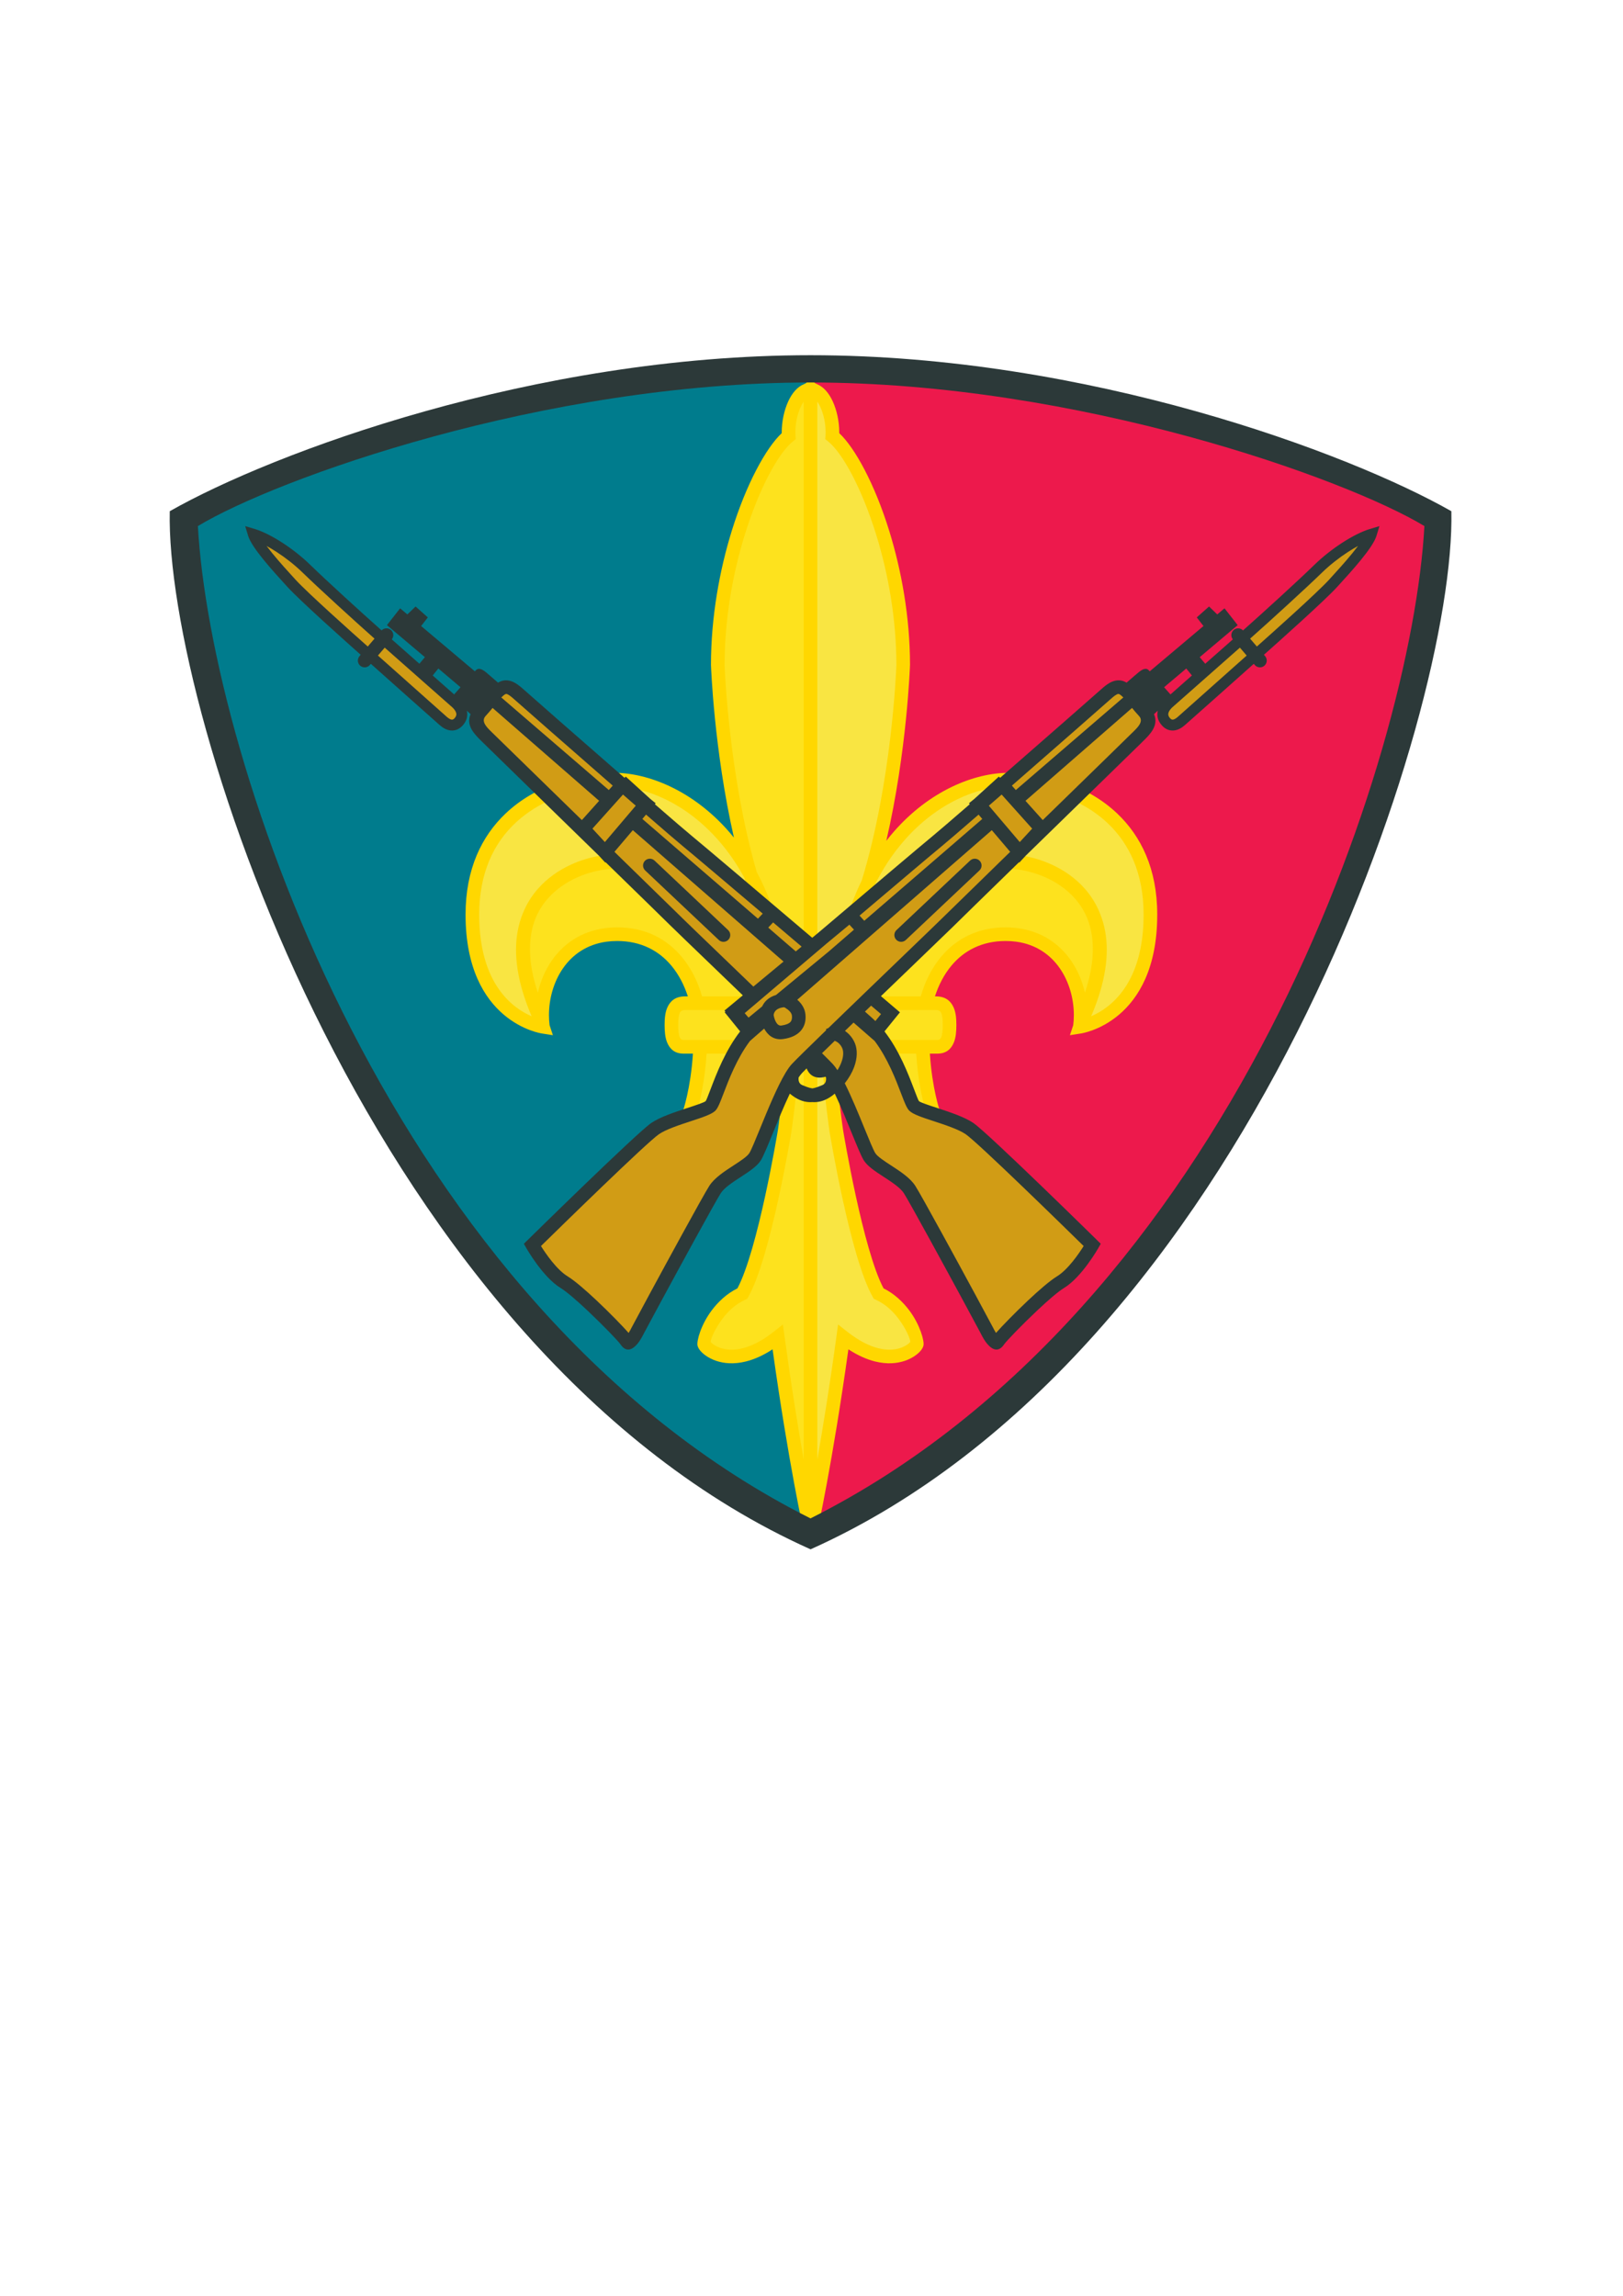
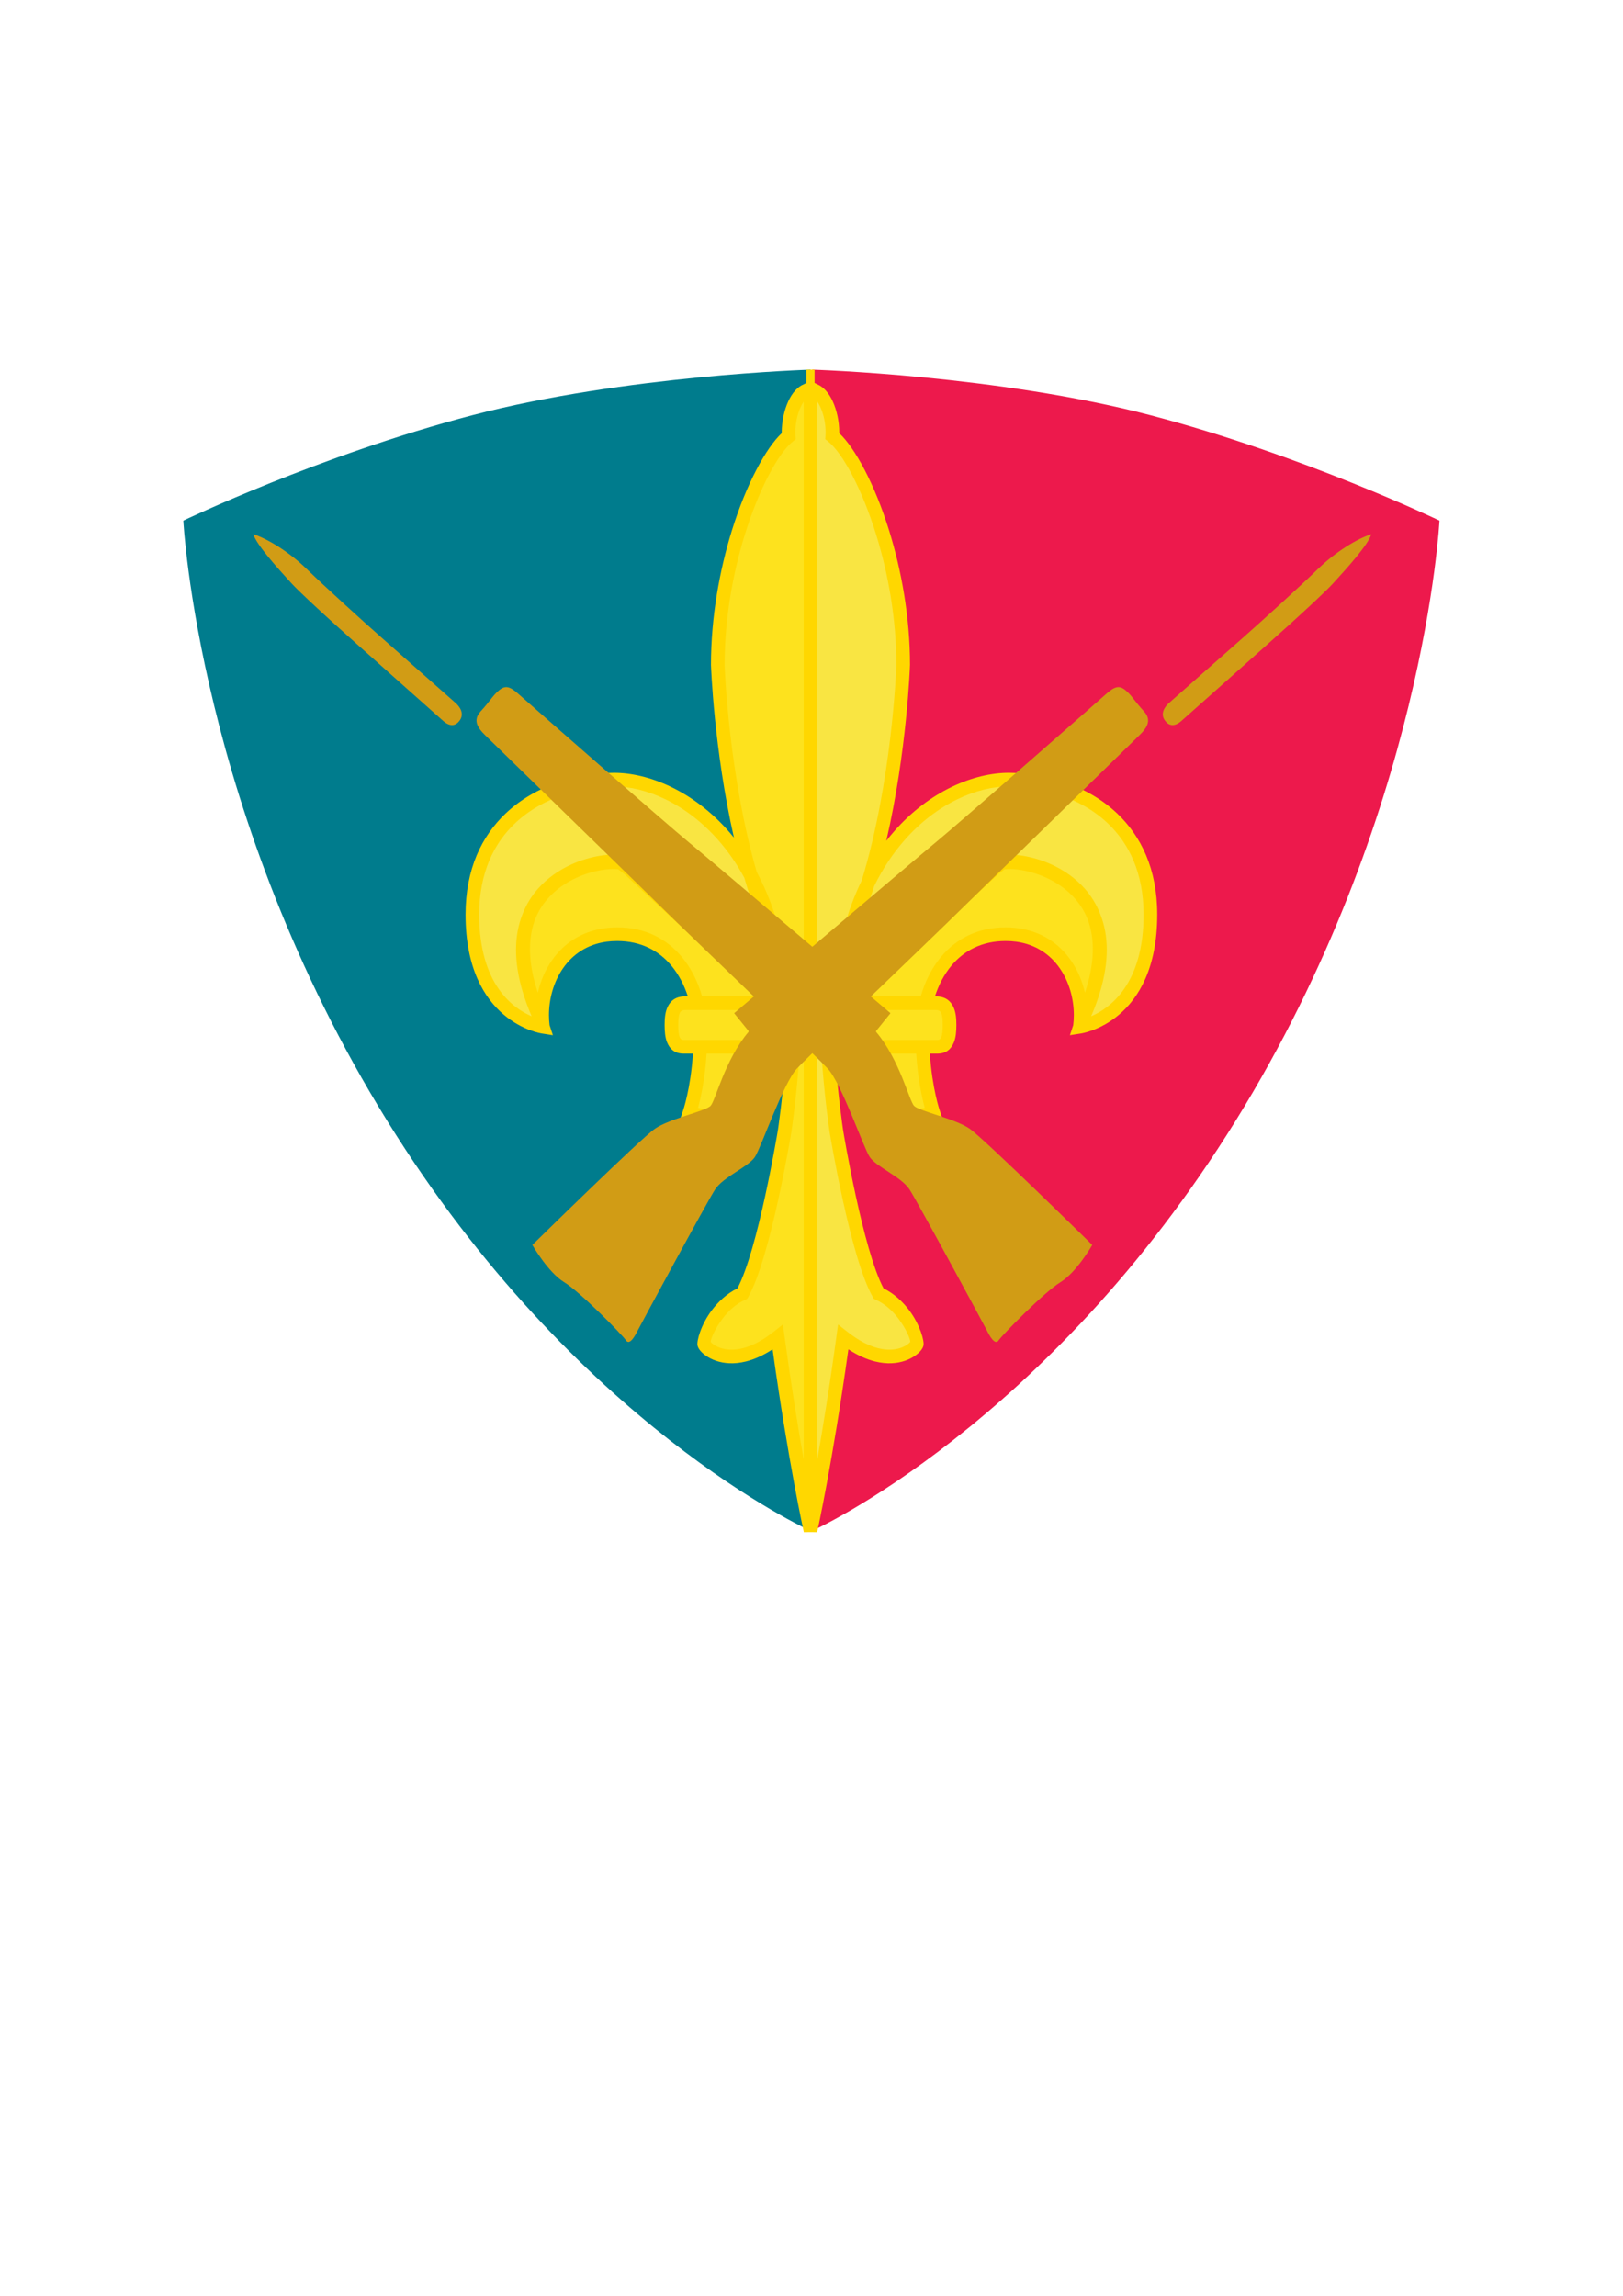
<svg xmlns="http://www.w3.org/2000/svg" version="1.1" width="595.22pt" height="842pt" viewBox="0 0 595.22 842">
  <g enable-background="new">
    <path transform="matrix(1,0,0,-1,297.907,135.575)" d="M 0 0 C 0 0 68 -2.042 124 -16.708 C 180 -31.375 230 -55.375 230 -55.375 C 230 -55.375 224.667 -163.375 155.333 -275.375 C 86 -387.375 0 -425.875 0 -425.875 L 0 0 " fill="#ed194c" />
    <path transform="matrix(1,0,0,-1,297.24,561.45)" d="M 0 0 C 0 0 -86 38.5 -155.333 150.5 C -224.666 262.5 -230 370.5 -230 370.5 C -230 370.5 -180 394.5 -124 409.167 C -68 423.833 0 425.875 0 425.875 L 0 0 " fill="#007c8d" />
    <path transform="matrix(1,0,0,-1,297.907,370.263)" d="M 0 0 C -2.524 8.012 11.314 3.612 11 14.313 C 18 64.813 51 84.313 72 84.313 C 93 84.313 124 72.313 124 34.813 C 124 -2.687 98.125 -6.333 98.125 -6.333 L 99 -3.687 C 121 44.313 81 55.813 69.5 53.813 L 0 0 Z M -.667 -191.187 C -.667 -191.187 5.333 -164.187 11.333 -120.187 C 27.833 -133.187 37.833 -124.687 38.333 -122.687 C 38.833 -120.687 34.333 -108.687 24.333 -104.187 C 16.333 -90.187 8.833 -44.687 8.833 -44.687 C 8.833 -44.687 2.333 -1.687 7.333 15.813 C 30.833 54.313 33.333 126.313 33.333 126.313 C 33.333 165.813 17.333 202.313 7.333 210.313 C 7.833 217.813 4.333 227.313 -.667 227.313 L -.667 -191.187 Z M -.667 0 C 1.856 8.012 -11.981 3.612 -11.667 14.313 C -18.667 64.813 -51.667 84.313 -72.667 84.313 C -93.667 84.313 -124.667 72.313 -124.667 34.813 C -124.667 -2.687 -98.792 -6.333 -98.792 -6.333 L -99.667 -3.687 C -121.667 44.313 -81.667 55.813 -70.167 53.813 L -.667 0 " fill="#f9e542" />
    <path transform="matrix(1,0,0,-1,282.74,366.95)" d="M 0 0 L -.316 -1 L 8.284 -1 C 8.074 4.185 7.533 8.887 6.5 12.5 C -17 51 -19.5 123 -19.5 123 C -19.5 162.5 -3.5 199 6.5 207 C 6 214.5 9.5 224 14.5 224 L 14.5 -1 L 29.983 -1 L 29.667 0 L 84.542 50.812 C 96.042 52.812 136.042 41.312 114.042 -6.688 L 113.292 -9.646 C 115.292 4.854 107.042 24.312 86.042 24.312 C 69.515 24.312 60.113 12.543 56.856 -1 L 60.5 -1 C 65 -1 65.5 -5 65.5 -9 C 65.5 -13 65 -17 61 -17 L 55.643 -17 C 56.265 -31.766 59.542 -41.188 59.542 -41.188 L 44.542 -44.688 C 44.542 -44.688 39.869 -31.118 35.188 -17 L 14.5 -17 L 14.5 -194.5 C 14.5 -194.5 8.5 -167.5 2.5 -123.5 C -14 -136.5 -24 -128 -24.5 -126 C -25 -124 -20.5 -112 -10.5 -107.5 C -2.5 -93.5 5 -48 5 -48 C 5 -48 7.279 -32.928 8.099 -17 L -5.522 -17 C -10.203 -31.118 -14.875 -44.688 -14.875 -44.688 L -29.875 -41.188 C -29.875 -41.188 -26.597 -31.766 -25.976 -17 L -32 -17 C -36 -17 -36.5 -13 -36.5 -9 C -36.5 -5 -36 -1 -31.5 -1 L -27.189 -1 C -30.446 12.543 -39.848 24.312 -56.375 24.312 C -77.375 24.312 -85.625 4.854 -83.625 -9.646 L -84.375 -6.688 C -106.375 41.312 -66.375 52.812 -54.875 50.812 L 0 0 " fill="#fde21e" />
    <path transform="matrix(1,0,0,-1,343.74,381.45)" d="M 0 0 C .773 0 1.206 .383 1.445 .957 C 1.907 2.065 2 3.764 2 5.5 C 2 7.219 1.911 8.898 1.422 9.965 C 1.137 10.585 .571 11 -.5 11 L -92.5 11 C -93.571 11 -94.137 10.585 -94.422 9.965 C -94.911 8.898 -95 7.219 -95 5.5 C -95 3.764 -94.907 2.065 -94.446 .957 C -94.207 .383 -93.773 0 -93 0 L 0 0 Z M -49.829 19.49 C -49.55 19.38 -49.273 19.27 -49 19.16 L -49 234.159 C -49.385 233.603 -49.752 232.943 -50.093 232.211 C -51.324 229.567 -52.048 226.149 -52.048 222.956 C -52.048 222.477 -52.035 222.044 -52.01 221.666 L -51.923 220.375 L -52.947 219.556 C -58.181 215.369 -65.269 202.535 -70.616 185.262 C -74.911 171.382 -78 154.736 -78 137.5 L -78.007 137.5 C -77.932 135.491 -76.364 96.697 -66.22 61.616 C -62.445 54.597 -59.305 46.451 -57.111 37.088 C -55.635 34.01 -54.059 31.064 -52.371 28.299 L -52.098 27.683 C -51.451 25.421 -50.99 22.759 -50.678 19.832 C -50.393 19.714 -50.109 19.601 -49.829 19.49 Z M -56.788 16 L -70.042 26.262 L -58.959 16 L -56.788 16 Z M -114.749 60.879 L -117.002 62.623 C -120.511 63.041 -126.443 62.211 -132.352 59.503 C -136.123 57.775 -139.839 55.284 -142.837 51.873 C -144.663 49.793 -146.228 47.361 -147.381 44.538 C -148.041 42.86 -148.557 41.046 -148.898 39.088 C -149.92 33.21 -149.381 26.035 -146.487 17.341 C -145.531 21.523 -143.828 25.615 -141.335 29.197 C -137.152 35.207 -130.776 39.782 -122.011 40.994 C -120.504 41.203 -118.958 41.312 -117.375 41.312 C -106.966 41.312 -99.143 36.998 -93.708 30.494 C -90.252 26.358 -87.79 21.339 -86.266 16 L -66.282 16 L -114.749 60.879 Z M -142.188 5.443 L -140.971 1.761 L -145.006 2.393 C -145.086 2.405 -173 6.347 -173 46 C -173 62.844 -166.986 74.825 -158.367 83.03 C -146.958 93.89 -131.014 98 -118.5 98 C -106.017 98 -89.554 91.507 -76.352 76.357 C -75.754 75.671 -75.164 74.967 -74.58 74.245 C -81.914 106.488 -82.985 137.275 -82.991 137.412 L -83 137.5 C -83 155.246 -79.814 172.406 -75.381 186.727 C -70.055 203.936 -62.812 217.185 -57.044 222.58 L -57.048 222.956 C -57.048 226.845 -56.15 231.043 -54.625 234.32 C -53.261 237.249 -51.346 239.532 -49 240.496 L -48 241 L -48 245.875 L -45 245.875 L -45 241 L -44 240.496 C -41.655 239.532 -39.74 237.249 -38.375 234.32 C -36.85 231.043 -35.952 226.845 -35.952 222.956 L -35.956 222.58 C -30.188 217.185 -22.946 203.936 -17.619 186.727 C -13.187 172.406 -10 155.246 -10 137.5 L -10.01 137.412 C -10.015 137.274 -11.113 105.729 -18.694 73.06 C -17.806 74.202 -16.902 75.301 -15.981 76.357 C -2.779 91.507 13.684 98 26.167 98 C 38.68 98 54.625 93.89 66.034 83.03 C 74.653 74.825 80.667 62.844 80.667 46 C 80.667 6.347 52.753 2.405 52.673 2.393 L 48.637 1.761 L 49.855 5.443 C 50.006 6.624 50.082 7.87 50.082 9.165 C 50.082 15.032 48.41 21.303 44.9 26.346 C 41.456 31.293 36.211 35.059 29.004 36.054 L 28.994 36.054 C 27.767 36.223 26.451 36.312 25.042 36.312 C 16.288 36.312 9.735 32.714 5.203 27.291 C 2.501 24.057 .494 20.173 -.854 16 L -.5 16 C 2.929 16 4.863 14.414 5.953 12.035 C 6.839 10.102 7 7.781 7 5.5 C 7 3.237 6.842 .934 6.054 -.957 C 5.044 -3.383 3.227 -5 0 -5 L -2.72 -5 C -1.882 -17.874 .896 -25.86 .905 -25.887 L 1.789 -28.494 L -18.076 -33.13 L -18.812 -30.999 C -18.83 -30.946 -23.138 -18.436 -27.608 -5 L -37.471 -5 C -36.558 -19.712 -34.54 -33.071 -34.529 -33.139 C -34.266 -34.733 -27.209 -76.99 -19.701 -91.091 C -15.765 -93.046 -12.656 -96.016 -10.336 -99.082 C -6.321 -104.387 -4.668 -110.464 -5.078 -112.106 C -5.21 -112.634 -5.514 -113.232 -5.975 -113.817 C -6.932 -115.032 -8.972 -116.685 -11.917 -117.675 C -14.716 -118.615 -18.404 -119.009 -22.842 -117.9 C -25.767 -117.168 -29.034 -115.779 -32.598 -113.448 C -38.423 -155.168 -44.042 -180.452 -44.059 -180.528 C -44.484 -180.482 -48.517 -180.482 -48.942 -180.528 C -48.958 -180.452 -54.577 -155.168 -60.403 -113.448 C -63.968 -115.78 -67.235 -117.169 -70.161 -117.9 C -74.599 -119.009 -78.286 -118.615 -81.084 -117.675 C -84.029 -116.685 -86.068 -115.032 -87.026 -113.817 C -87.487 -113.232 -87.79 -112.634 -87.922 -112.106 C -88.332 -110.464 -86.679 -104.387 -82.665 -99.082 C -80.344 -96.015 -77.235 -93.046 -73.3 -91.091 C -65.791 -76.99 -58.734 -34.733 -58.469 -33.139 C -58.46 -33.071 -56.442 -19.712 -55.529 -5 L -64.726 -5 C -69.196 -18.436 -73.503 -30.946 -73.522 -30.999 L -74.257 -33.13 L -94.122 -28.494 L -93.238 -25.887 C -93.229 -25.86 -90.451 -17.874 -89.613 -5 L -93 -5 C -96.227 -5 -98.044 -3.383 -99.055 -.957 C -99.843 .934 -100 3.237 -100 5.5 C -100 7.781 -99.839 10.102 -98.954 12.035 C -97.863 14.414 -95.93 16 -92.5 16 L -91.479 16 C -92.827 20.173 -94.834 24.057 -97.536 27.291 C -102.068 32.714 -108.621 36.312 -117.375 36.312 C -118.784 36.312 -120.101 36.223 -121.327 36.054 L -121.337 36.054 C -128.544 35.059 -133.789 31.293 -137.233 26.346 C -140.743 21.303 -142.415 15.032 -142.415 9.165 C -142.415 7.87 -142.339 6.624 -142.188 5.443 Z M -59.994 24.787 C -59.998 24.964 -59.998 25.144 -59.995 25.328 C -60.491 28.87 -61.118 32.255 -61.861 35.486 C -65.386 42.954 -68.33 51.155 -70.788 59.562 C -73.586 64.708 -76.743 69.199 -80.122 73.076 C -92.275 87.022 -107.235 93 -118.5 93 C -129.988 93 -144.578 89.271 -154.93 79.417 C -162.628 72.088 -168 61.294 -168 46 C -168 20.479 -155.652 11.651 -148.762 8.711 C -154.172 21.324 -155.356 31.5 -153.945 39.616 C -153.521 42.052 -152.866 44.302 -152.021 46.377 C -150.638 49.884 -148.718 52.897 -146.462 55.466 C -142.955 59.458 -138.649 62.352 -134.298 64.346 C -127.084 67.652 -119.616 68.496 -115.455 67.773 L -114.736 67.647 L -111.609 64.751 L -59.994 24.787 Z M -84.605 -5 C -85.193 -14.303 -86.769 -21.298 -87.73 -24.858 L -77.498 -27.246 C -76.16 -23.341 -73.163 -14.555 -69.979 -5 L -84.605 -5 Z M -44 -153.859 C -41.943 -142.199 -39.457 -126.901 -36.971 -108.668 L -36.381 -104.34 L -32.957 -107.037 C -28.642 -110.437 -24.855 -112.25 -21.631 -113.056 C -18.251 -113.901 -15.526 -113.629 -13.5 -112.948 C -11.625 -112.318 -10.425 -111.394 -9.905 -110.736 C -9.886 -109.664 -11.377 -105.979 -14.32 -102.09 C -16.353 -99.404 -19.086 -96.824 -22.526 -95.276 L -23.268 -94.942 L -23.668 -94.24 C -31.89 -79.853 -39.439 -34.042 -39.461 -33.911 L -39.471 -33.862 C -39.481 -33.792 -41.543 -20.153 -42.451 -5 L -44 -5 L -44 -153.859 Z M -50.549 -5 C -51.457 -20.153 -53.519 -33.792 -53.529 -33.862 L -53.539 -33.911 C -53.561 -34.042 -61.11 -79.853 -69.332 -94.24 L -69.733 -94.942 L -70.475 -95.276 C -73.915 -96.824 -76.647 -99.404 -78.68 -102.09 C -81.623 -105.979 -83.114 -109.664 -83.096 -110.736 C -82.575 -111.394 -81.376 -112.318 -79.501 -112.948 C -77.475 -113.629 -74.752 -113.901 -71.372 -113.056 C -68.147 -112.251 -64.359 -110.438 -60.043 -107.037 L -56.62 -104.34 L -56.029 -108.668 C -53.543 -126.901 -51.057 -142.199 -49 -153.859 L -49 -5 L -50.549 -5 Z M -7.728 -5 L -22.355 -5 C -19.172 -14.555 -16.173 -23.341 -14.836 -27.246 L -4.603 -24.858 C -5.565 -21.298 -7.14 -14.303 -7.728 -5 Z M -35.545 16 L -33.374 16 L -22.291 26.263 L -35.545 16 Z M -26.052 16 L -6.068 16 C -4.543 21.339 -2.081 26.358 1.375 30.494 C 6.81 36.998 14.633 41.312 25.042 41.312 C 26.624 41.312 28.17 41.203 29.678 40.995 C 38.443 39.782 44.819 35.207 49.002 29.197 C 51.495 25.615 53.198 21.523 54.154 17.341 C 57.048 26.034 57.587 33.21 56.564 39.088 C 56.225 41.038 55.712 42.846 55.055 44.518 C 53.902 47.35 52.334 49.788 50.503 51.872 C 47.506 55.284 43.79 57.775 40.019 59.503 C 34.11 62.211 28.177 63.041 24.668 62.623 L 22.417 60.88 L -26.052 16 Z M 19.277 64.753 L 22.403 67.647 L 23.122 67.773 C 27.283 68.496 34.75 67.652 41.965 64.346 C 46.316 62.352 50.622 59.458 54.129 55.466 C 56.386 52.896 58.307 49.88 59.691 46.371 C 60.534 44.297 61.188 42.049 61.612 39.615 C 63.023 31.5 61.839 21.324 56.429 8.711 C 63.319 11.651 75.667 20.479 75.667 46 C 75.667 61.295 70.295 72.088 62.597 79.417 C 52.245 89.271 37.654 93 26.167 93 C 14.901 93 -.058 87.022 -12.211 73.076 C -16.25 68.441 -19.973 62.928 -23.144 56.467 C -25.042 50.322 -27.212 44.327 -29.686 38.685 C -30.781 34.507 -31.676 30.058 -32.339 25.328 C -32.336 25.144 -32.336 24.964 -32.339 24.787 L 19.277 64.753 Z M -83.092 -110.81 L -83.078 -110.895 C -83.059 -110.971 -83.078 -110.884 -83.092 -110.81 Z M -44 18.885 C -43.517 19.09 -43.015 19.288 -42.504 19.49 L -42.352 19.551 C -42.039 22.588 -41.57 25.349 -40.903 27.683 L -40.629 28.299 C -38.373 31.994 -36.318 36.007 -34.438 40.236 C -32.65 46.99 -30.359 53.077 -27.693 58.535 C -16.726 94.385 -15.071 135.432 -14.994 137.5 L -15 137.5 C -15 154.736 -18.089 171.382 -22.385 185.262 C -27.731 202.535 -34.819 215.369 -40.053 219.556 L -41.076 220.374 L -40.99 221.656 C -40.965 222.034 -40.953 222.469 -40.953 222.956 C -40.953 226.148 -41.676 229.567 -42.907 232.211 C -43.248 232.943 -43.615 233.603 -44 234.159 L -44 18.885 Z M -9.908 -110.81 C -9.922 -110.884 -9.941 -110.971 -9.922 -110.895 L -9.908 -110.81 " fill="#ffd700" />
    <path transform="matrix(1,0,0,-1,167.407,258.117)" d="M 0 0 C 2.167 -2.166 2.5 -4.333 1.167 -6.166 C -.167 -8 -2.167 -8.666 -4.833 -6.333 C -7.5 -4 -32.167 18 -32.167 18 C -32.167 18 -55 38.167 -60.5 44.167 C -66 50.167 -73.333 58.334 -74.5 62.167 C -69.5 60.667 -61.333 55.667 -55 49.5 C -48.667 43.334 -33.833 29.834 -27 23.834 C -20.167 17.834 0 0 0 0 Z M 153.898 -120.008 L 159.167 -113.5 C 159.167 -113.5 156.412 -111.155 151.957 -107.368 C 165.141 -94.655 178.449 -81.883 180.167 -80.166 C 183.5 -76.833 247.167 -14.833 249.5 -12.5 C 251.833 -10.166 255.833 -6.833 252.167 -2.833 C 248.5 1.167 247.833 2.834 245.5 4.834 C 243.167 6.834 241.5 6.5 238.167 3.5 C 234.833 .5 183.5 -44.5 176.167 -50.5 C 172.098 -53.828 149.668 -72.851 130.5 -89.133 C 111.332 -72.851 88.902 -53.828 84.833 -50.5 C 77.5 -44.5 26.167 .5 22.833 3.5 C 19.5 6.5 17.833 6.834 15.5 4.834 C 13.167 2.834 12.5 1.167 8.833 -2.833 C 5.167 -6.833 9.167 -10.166 11.5 -12.5 C 13.833 -14.833 77.5 -76.833 80.833 -80.166 C 82.55 -81.883 95.859 -94.656 109.043 -107.368 L 101.833 -113.5 L 107.118 -120.029 L 107.076 -120.387 C 98.388 -130.665 94.967 -145.7 93.167 -147.5 C 91.167 -149.5 78.166 -152.166 72.833 -155.833 C 67.5 -159.5 27.833 -198.5 27.833 -198.5 C 27.833 -198.5 33.5 -208.5 39.5 -212.166 C 45.5 -215.833 60.833 -231.5 62.167 -233.5 C 63.5 -235.5 65.5 -231.833 66.5 -229.833 C 67.5 -227.833 91.833 -182.833 94.833 -178.166 C 97.833 -173.5 107.167 -169.833 109.5 -166.166 C 111.833 -162.5 119.833 -139.187 124.833 -133.833 C 125.672 -132.934 127.699 -130.915 130.5 -128.168 C 133.301 -130.915 135.328 -132.934 136.167 -133.833 C 141.167 -139.187 149.167 -162.5 151.5 -166.166 C 153.833 -169.833 163.167 -173.5 166.167 -178.166 C 169.167 -182.833 193.5 -227.833 194.5 -229.833 C 195.5 -231.833 197.5 -235.5 198.833 -233.5 C 200.167 -231.5 215.5 -215.833 221.5 -212.166 C 227.5 -208.5 233.167 -198.5 233.167 -198.5 C 233.167 -198.5 193.5 -159.5 188.167 -155.833 C 182.833 -152.166 169.833 -149.5 167.833 -147.5 C 166.031 -145.698 162.604 -130.631 153.895 -120.352 L 153.898 -120.008 Z M 261 0 C 258.833 -2.166 258.5 -4.333 259.833 -6.166 C 261.167 -8 263.167 -8.666 265.833 -6.333 C 268.5 -4 293.167 18 293.167 18 C 293.167 18 316 38.167 321.5 44.167 C 327 50.167 334.333 58.334 335.5 62.167 C 330.5 60.667 322.333 55.667 316 49.5 C 309.667 43.334 294.833 29.834 288 23.834 C 281.167 17.834 261 0 261 0 " fill="#d19c15" />
-     <path transform="matrix(1,0,0,-1,297.24,140.283)" d="M 0 0 C 98.2 .014 196.457 -35.319 225.147 -52.667 C 220.481 -137.334 154 -339.292 0 -416.625 C -154 -339.292 -220 -137.334 -224.666 -52.667 C -196.023 -35.348 -98.04 -.015 0 0 Z M -68.205 -145.004 L -67.751 -144.55 L -58.681 -152.796 L -56.777 -154.333 L -56.87 -154.443 L -57.076 -154.685 C -50.523 -160.37 -45.37 -164.804 -43.418 -166.401 C -39.557 -169.559 -18.202 -187.668 .639 -203.67 L 3.086 -201.64 C 21.303 -186.17 41.054 -169.426 44.752 -166.401 C 46.704 -164.804 51.857 -160.37 58.41 -154.685 L 58.204 -154.443 L 58.111 -154.333 L 60.017 -152.794 L 69.085 -144.55 L 69.539 -145.004 C 86.076 -130.588 104.734 -114.215 106.664 -112.478 C 108.674 -110.669 110.285 -109.645 111.926 -109.341 C 113.382 -109.071 114.644 -109.334 115.916 -110.099 C 117.546 -108.679 120.057 -106.5 120.5 -106.167 C 121.167 -105.667 122.834 -104.334 124 -105.5 C 124.098 -105.598 124.242 -105.749 124.422 -105.942 L 144.128 -89.33 L 141.667 -86.167 L 146.167 -82.167 L 149.177 -85.074 L 151.834 -82.834 L 156.667 -89 L 142.743 -100.751 L 144.764 -103.162 C 148.586 -99.787 152.333 -96.48 154.89 -94.228 C 154.049 -93.183 154.186 -91.651 155.213 -90.772 C 156.221 -89.91 157.719 -89.992 158.627 -90.935 C 162.324 -87.655 167.396 -83.076 172.241 -78.634 C 177.093 -74.187 181.8 -69.803 184.776 -66.904 C 187.91 -63.853 191.48 -61.078 194.916 -58.846 C 198.686 -56.397 202.328 -54.584 205.097 -53.753 L 208.657 -52.685 L 207.573 -56.245 C 206.902 -58.448 204.646 -61.668 201.839 -65.112 C 199.169 -68.387 195.921 -71.972 193.135 -75.011 C 188.45 -80.122 171.631 -95.134 166.295 -99.872 L 166.729 -100.379 C 167.624 -101.425 167.501 -103 166.455 -103.895 C 165.409 -104.79 163.835 -104.668 162.939 -103.621 L 162.571 -103.191 C 156.607 -108.509 139.771 -123.517 137.312 -125.667 C 137.067 -125.882 136.808 -126.088 136.54 -126.284 L 136.54 -126.291 C 135.029 -127.39 133.599 -127.772 132.28 -127.629 C 130.895 -127.481 129.746 -126.774 128.822 -125.717 C 128.652 -125.523 128.506 -125.341 128.383 -125.172 C 127.377 -123.789 127.01 -122.256 127.316 -120.64 C 127.333 -120.552 127.352 -120.463 127.373 -120.375 L 125.982 -121.659 C 127.811 -125.835 124.49 -129.093 121.942 -131.591 C 121.859 -131.673 122.13 -131.407 121.434 -132.102 C 120.736 -132.8 106.758 -146.427 91.536 -161.268 L 78.954 -173.535 L 76.589 -176.097 L 76.47 -175.957 C 64.128 -187.992 53.667 -198.203 52.102 -199.768 C 51.247 -200.623 45.45 -206.202 37.951 -213.42 C 34.217 -217.015 30.05 -221.025 25.837 -225.086 L 30.945 -229.43 L 32.804 -231.009 L 27.133 -238.013 C 32.575 -245.031 35.828 -253.569 37.932 -259.094 C 38.877 -261.574 39.555 -263.354 39.768 -263.566 L 39.763 -263.571 C 40.269 -264.065 43.195 -265.026 46.593 -266.142 C 51.183 -267.65 56.539 -269.409 59.75 -271.616 C 65.265 -275.408 104.968 -314.445 105.082 -314.557 L 106.449 -315.9 L 105.502 -317.565 C 105.485 -317.595 99.517 -328.126 92.966 -332.129 C 90.73 -333.495 86.974 -336.772 83.184 -340.339 C 77.475 -345.713 71.84 -351.585 71.078 -352.71 C 69.022 -355.8 66.811 -354.932 64.824 -352.631 C 63.857 -351.512 63.003 -349.906 62.44 -348.78 C 61.838 -347.575 52.034 -329.421 44.035 -314.834 C 39.342 -306.276 35.311 -299.022 34.234 -297.348 C 32.933 -295.325 29.807 -293.288 26.869 -291.374 C 23.827 -289.393 20.958 -287.523 19.567 -285.338 C 18.63 -283.865 17.061 -280.029 15.16 -275.378 C 13.268 -270.751 11.03 -265.277 8.91 -260.838 C 6.388 -262.957 4.143 -263.809 1.98 -263.941 C 1.529 -263.968 1.092 -263.965 .667 -263.934 C .241 -263.965 -.195 -263.968 -.646 -263.941 C -2.809 -263.809 -5.054 -262.957 -7.576 -260.838 C -9.696 -265.276 -11.934 -270.752 -13.826 -275.378 C -15.727 -280.029 -17.296 -283.865 -18.233 -285.338 C -19.624 -287.523 -22.493 -289.393 -25.535 -291.374 C -28.473 -293.288 -31.6 -295.325 -32.9 -297.348 C -33.977 -299.022 -38.008 -306.276 -42.701 -314.834 C -50.701 -329.421 -60.504 -347.575 -61.106 -348.78 C -61.669 -349.906 -62.523 -351.512 -63.49 -352.631 C -65.477 -354.932 -67.688 -355.8 -69.746 -352.711 C -70.506 -351.585 -76.141 -345.713 -81.85 -340.339 C -85.64 -336.772 -89.396 -333.495 -91.632 -332.129 C -98.184 -328.126 -104.151 -317.595 -104.168 -317.565 L -105.115 -315.9 L -103.748 -314.557 C -103.634 -314.445 -63.931 -275.408 -58.416 -271.616 C -55.205 -269.409 -49.85 -267.65 -45.259 -266.142 C -41.858 -265.025 -38.93 -264.063 -38.434 -263.566 C -38.222 -263.354 -37.543 -261.573 -36.598 -259.094 C -34.494 -253.569 -31.241 -245.031 -25.799 -238.013 L -31.47 -231.009 L -31.203 -230.782 L -31.558 -230.374 L -24.817 -224.783 C -28.899 -220.85 -32.928 -216.971 -36.553 -213.482 C -43.925 -206.387 -49.629 -200.897 -50.763 -199.763 L -50.768 -199.768 C -52.33 -198.205 -62.793 -187.993 -75.136 -175.957 L -75.255 -176.097 L -77.624 -173.531 L -90.261 -161.211 C -105.254 -146.594 -119.01 -133.183 -120.091 -132.102 L -120.609 -131.591 C -123.156 -129.092 -126.477 -125.834 -124.648 -121.659 L -126.039 -120.375 C -126.018 -120.463 -125.999 -120.552 -125.982 -120.64 C -125.677 -122.256 -126.043 -123.789 -127.049 -125.172 C -127.172 -125.341 -127.318 -125.523 -127.488 -125.717 C -128.412 -126.774 -129.561 -127.481 -130.946 -127.629 C -132.265 -127.772 -133.695 -127.39 -135.206 -126.291 L -135.206 -126.284 C -135.474 -126.088 -135.733 -125.882 -135.979 -125.667 C -138.437 -123.517 -155.273 -108.509 -161.237 -103.191 L -161.605 -103.621 C -162.501 -104.668 -164.075 -104.79 -165.121 -103.895 C -166.168 -103 -166.29 -101.425 -165.395 -100.379 L -164.961 -99.872 C -170.297 -95.134 -187.116 -80.122 -191.802 -75.011 C -194.588 -71.972 -197.835 -68.387 -200.505 -65.112 C -203.312 -61.669 -205.569 -58.448 -206.239 -56.245 L -207.323 -52.685 L -203.763 -53.753 C -200.994 -54.584 -197.352 -56.397 -193.582 -58.846 C -190.146 -61.078 -186.576 -63.853 -183.442 -66.904 C -180.466 -69.803 -175.759 -74.187 -170.907 -78.634 C -166.062 -83.076 -160.99 -87.655 -157.293 -90.935 C -156.385 -89.992 -154.887 -89.91 -153.879 -90.772 C -152.853 -91.651 -152.715 -93.183 -153.556 -94.228 C -150.999 -96.48 -147.251 -99.787 -143.431 -103.162 L -141.409 -100.751 L -155.333 -89 L -150.5 -82.834 L -147.843 -85.074 L -144.833 -82.167 L -140.333 -86.167 L -142.794 -89.33 L -123.088 -105.942 C -122.908 -105.749 -122.764 -105.598 -122.666 -105.5 C -121.5 -104.334 -119.833 -105.667 -119.166 -106.167 C -118.723 -106.5 -116.212 -108.678 -114.582 -110.098 C -113.31 -109.334 -112.048 -109.071 -110.592 -109.341 C -108.951 -109.645 -107.34 -110.669 -105.33 -112.478 C -103.4 -114.215 -84.741 -130.588 -68.205 -145.004 Z M -.001 9.999 C -101.333 9.999 -197.298 -25.769 -234.982 -47.218 C -236.667 -121.334 -160.666 -355.959 0 -427.959 L .05 -427.959 C 160.717 -355.959 236.717 -121.334 235.032 -47.218 C 197.348 -25.769 101.383 9.999 .052 9.999 L -.001 9.999 Z M -30.207 -200.851 C -29.204 -201.794 -29.156 -203.373 -30.1 -204.376 C -31.043 -205.379 -32.622 -205.427 -33.625 -204.484 L -60.625 -178.983 C -61.628 -178.04 -61.676 -176.461 -60.733 -175.458 C -59.789 -174.455 -58.21 -174.407 -57.207 -175.351 L -30.207 -200.851 Z M 34.959 -204.484 C 33.956 -205.427 32.377 -205.379 31.434 -204.376 C 30.49 -203.373 30.538 -201.794 31.541 -200.851 L 58.541 -175.351 C 59.544 -174.407 61.123 -174.455 62.066 -175.458 C 63.01 -176.461 62.962 -178.04 61.959 -178.983 L 34.959 -204.484 Z M 81.298 -163.638 C 77.566 -159.472 73.835 -155.306 70.103 -151.141 C 68.502 -152.536 66.932 -153.902 65.411 -155.224 C 69.189 -159.673 72.967 -164.122 76.745 -168.572 L 81.298 -163.638 Z M 23.795 -234.216 L 25.865 -231.658 L 22.228 -228.565 L 19.971 -230.743 C 21.178 -231.807 22.095 -232.623 22.68 -233.154 C 23.06 -233.5 23.431 -233.854 23.795 -234.216 Z M 5.697 -254.919 C 5.634 -254.824 5.571 -254.731 5.508 -254.64 C 1.205 -255.817 -.642 -253.545 -1.427 -251.579 C -2.215 -252.369 -2.809 -252.976 -3.174 -253.367 C -3.549 -253.768 -3.947 -254.293 -4.363 -254.919 C -4.453 -255.735 -4.393 -257.144 -3.053 -257.696 C -1.729 -258.24 -.491 -258.748 .667 -258.913 C 1.825 -258.748 3.063 -258.24 4.387 -257.696 C 5.727 -257.144 5.787 -255.735 5.697 -254.919 Z M 4.227 -246.007 C 6.126 -247.882 7.501 -249.262 8.16 -249.968 C 8.71 -250.557 9.285 -251.326 9.878 -252.237 C 10.506 -251.253 10.985 -250.29 11.328 -249.369 C 12.104 -247.283 12.176 -245.489 11.685 -244.262 C 11.553 -243.93 11.389 -243.622 11.203 -243.343 C 10.69 -242.574 10.018 -241.985 9.342 -241.655 C 9.179 -241.575 9.025 -241.512 8.889 -241.468 C 7.213 -243.094 5.646 -244.62 4.227 -246.007 Z M 12.573 -257.041 C 15.056 -261.977 17.626 -268.26 19.769 -273.504 C 21.572 -277.914 23.059 -281.55 23.767 -282.662 C 24.573 -283.93 27.006 -285.515 29.584 -287.194 C 32.964 -289.395 36.56 -291.738 38.434 -294.653 C 39.586 -296.446 43.676 -303.798 48.41 -312.432 C 56.356 -326.921 66.239 -345.245 66.894 -346.554 C 67.198 -347.163 67.605 -347.944 68.031 -348.603 C 70.209 -346.133 75.01 -341.183 79.766 -336.707 C 83.766 -332.942 87.802 -329.44 90.368 -327.871 C 94.411 -325.401 98.391 -319.582 100.181 -316.733 C 93.107 -309.795 61.494 -278.865 56.918 -275.718 C 54.324 -273.934 49.33 -272.294 45.05 -270.888 C 41.031 -269.569 37.573 -268.432 36.242 -267.102 L 36.232 -267.102 C 35.272 -266.141 34.433 -263.939 33.264 -260.872 C 31.314 -255.752 28.316 -247.882 23.526 -241.517 L 15.795 -234.777 L 12.64 -237.83 C 13.659 -238.525 14.604 -239.461 15.344 -240.569 C 15.726 -241.142 16.055 -241.758 16.315 -242.406 C 17.243 -244.728 17.224 -247.805 15.996 -251.107 C 15.282 -253.026 14.158 -255.043 12.573 -257.041 Z M -20.955 -221.58 L -9.881 -212.395 L -65.159 -164.206 L -71.901 -172.147 C -59.104 -184.625 -48.287 -195.178 -47.232 -196.232 L -47.232 -196.242 C -46.187 -197.289 -40.477 -202.784 -33.096 -209.888 C -29.351 -213.493 -25.176 -217.512 -20.955 -221.58 Z M -5.396 -208.675 L -3.26 -206.903 C -6.707 -203.976 -10.229 -200.986 -13.706 -198.036 L -15.496 -199.937 C -11.984 -202.974 -8.601 -205.9 -5.396 -208.675 Z M 5.793 -237.523 L 5.613 -237.254 C 5.867 -237.085 6.167 -236.931 6.509 -236.794 L 6.508 -236.791 L 6.574 -236.765 C 15.065 -228.528 25.915 -218.084 34.494 -209.826 C 41.695 -202.895 47.258 -197.541 48.566 -196.232 C 49.618 -195.18 60.437 -184.626 73.235 -172.147 L 66.493 -164.206 L -4.851 -226.4 C -3.365 -227.673 -2.091 -229.482 -1.855 -231.721 L -1.852 -231.756 C -1.617 -234.113 -2.134 -236.169 -3.593 -237.818 C -4.945 -239.346 -7.027 -240.382 -9.982 -240.805 C -13.645 -241.328 -15.781 -239.19 -16.993 -236.984 L -22.192 -241.516 C -26.981 -247.882 -29.98 -255.752 -31.93 -260.871 C -33.099 -263.939 -33.938 -266.142 -34.898 -267.102 C -36.224 -268.427 -39.69 -269.566 -43.716 -270.888 C -47.996 -272.294 -52.99 -273.934 -55.584 -275.718 C -60.161 -278.865 -91.773 -309.795 -98.847 -316.733 C -97.057 -319.582 -93.077 -325.401 -89.034 -327.871 C -86.468 -329.44 -82.432 -332.942 -78.432 -336.707 C -73.676 -341.183 -68.875 -346.133 -66.698 -348.603 C -66.271 -347.944 -65.864 -347.163 -65.56 -346.554 C -64.905 -345.245 -55.022 -326.921 -47.076 -312.432 C -42.342 -303.798 -38.252 -296.446 -37.1 -294.653 C -35.226 -291.738 -31.63 -289.395 -28.25 -287.194 C -25.672 -285.515 -23.239 -283.93 -22.433 -282.662 C -21.725 -281.55 -20.238 -277.914 -18.435 -273.504 C -15.668 -266.735 -12.192 -258.234 -9.107 -253.136 C -9.09 -253.064 -9.078 -253.024 -9.078 -253.022 L -9.044 -253.032 C -8.274 -251.769 -7.529 -250.72 -6.826 -249.968 C -5.383 -248.423 -.51 -243.642 5.793 -237.523 Z M -17.725 -228.839 C -16.977 -227.234 -15.512 -225.519 -12.653 -224.657 L 6.744 -208.663 C 9.675 -206.126 12.755 -203.461 15.946 -200.702 L 14.263 -198.858 L 5.928 -205.771 C -7.092 -216.827 -19.256 -227.172 -24.131 -231.318 L -22.712 -232.951 L -17.725 -228.839 Z M -8.321 -230.001 C -9.029 -229.455 -9.591 -229.138 -9.746 -229.147 C -13.252 -229.517 -13.499 -231.628 -13.511 -232.096 C -13.365 -232.868 -12.631 -236.141 -10.685 -235.863 C -8.973 -235.619 -7.888 -235.155 -7.323 -234.517 C -6.867 -234.001 -6.718 -233.226 -6.813 -232.254 L -6.816 -232.229 C -6.907 -231.366 -7.574 -230.578 -8.321 -230.001 Z M 17.988 -195.536 L 19.723 -197.436 C 33.343 -185.664 48.649 -172.458 62.997 -160.088 L 61.644 -158.495 C 55.085 -164.185 49.912 -168.634 47.916 -170.268 C 44.864 -172.765 32.098 -183.566 17.988 -195.536 Z M 161.225 -93.959 L 163.701 -96.847 C 169.068 -92.082 185.672 -77.261 190.198 -72.323 C 192.912 -69.363 196.082 -65.863 198.745 -62.597 C 199.489 -61.684 200.186 -60.799 200.813 -59.963 C 199.618 -60.613 198.365 -61.36 197.088 -62.19 C 193.859 -64.287 190.503 -66.896 187.558 -69.764 C 184.688 -72.558 179.923 -76.994 174.928 -81.572 C 169.974 -86.113 164.873 -90.722 161.225 -93.959 Z M 159.97 -100.158 L 157.483 -97.256 C 148.972 -104.744 133.681 -118.27 132.555 -119.267 C 131.791 -120.034 131.358 -120.744 131.238 -121.374 C 131.145 -121.866 131.276 -122.359 131.617 -122.828 C 131.7 -122.943 131.769 -123.032 131.822 -123.092 C 132.106 -123.417 132.406 -123.629 132.702 -123.661 C 133.063 -123.7 133.553 -123.524 134.196 -123.057 L 134.2 -123.062 C 134.343 -122.958 134.506 -122.826 134.688 -122.667 C 136.623 -120.974 153.966 -105.512 159.97 -100.158 Z M 139.889 -107.467 L 137.814 -104.912 L 129.678 -111.778 C 130.601 -112.815 131.442 -113.763 132.023 -114.419 L 139.889 -107.467 Z M 75.302 -149.482 C 94.245 -133.157 109.799 -119.769 114.731 -115.524 C 114.517 -115.314 114.291 -115.105 114.046 -114.895 C 113.483 -114.412 113.1 -114.192 112.825 -114.243 C 112.217 -114.356 111.327 -114.999 110.004 -116.19 C 108.04 -117.956 90.05 -133.748 73.858 -147.869 L 75.302 -149.482 Z M 120.498 -122.347 C 119.422 -121.173 118.603 -120.205 117.926 -119.37 L 78.846 -153.438 L 85.177 -160.504 L 88.06 -157.693 C 102.87 -143.255 116.472 -129.993 117.899 -128.566 C 118.258 -128.207 117.998 -128.475 118.446 -128.037 C 120.063 -126.45 122.272 -124.283 120.498 -122.347 Z M -19.273 -196.672 L -17.515 -194.805 C -31.281 -183.129 -43.592 -172.714 -46.582 -170.268 C -48.578 -168.634 -53.751 -164.185 -60.311 -158.495 L -61.663 -160.088 C -47.625 -172.191 -32.669 -185.095 -19.273 -196.672 Z M -128.344 -111.778 L -136.48 -104.912 L -138.556 -107.467 L -130.689 -114.418 C -130.108 -113.763 -129.267 -112.816 -128.344 -111.778 Z M -156.149 -97.256 L -158.636 -100.157 C -152.632 -105.511 -135.289 -120.974 -133.354 -122.667 C -133.172 -122.826 -133.009 -122.958 -132.866 -123.062 L -132.862 -123.057 C -132.219 -123.524 -131.729 -123.7 -131.368 -123.661 C -131.072 -123.629 -130.772 -123.417 -130.488 -123.092 C -130.435 -123.032 -130.366 -122.943 -130.283 -122.828 C -129.942 -122.358 -129.811 -121.866 -129.904 -121.374 C -130.024 -120.744 -130.458 -120.034 -131.221 -119.267 C -132.347 -118.27 -147.638 -104.744 -156.149 -97.256 Z M -162.367 -96.847 L -159.891 -93.958 C -163.539 -90.721 -168.64 -86.113 -173.594 -81.572 C -178.589 -76.994 -183.354 -72.558 -186.224 -69.764 C -189.169 -66.896 -192.525 -64.287 -195.754 -62.19 C -197.031 -61.36 -198.284 -60.613 -199.479 -59.964 C -198.852 -60.799 -198.155 -61.684 -197.411 -62.597 C -194.748 -65.863 -191.578 -69.363 -188.865 -72.323 C -184.338 -77.261 -167.734 -92.081 -162.367 -96.847 Z M -83.842 -160.504 L -77.512 -153.438 L -116.592 -119.37 C -117.269 -120.205 -118.088 -121.173 -119.164 -122.347 C -120.938 -124.283 -118.73 -126.45 -117.112 -128.036 L -116.573 -128.568 C -115.518 -129.623 -101.769 -143.027 -86.784 -157.636 L -83.842 -160.504 Z M -73.968 -149.482 L -72.524 -147.869 C -88.716 -133.748 -106.707 -117.957 -108.67 -116.19 C -109.993 -114.999 -110.883 -114.356 -111.491 -114.243 C -111.766 -114.192 -112.149 -114.412 -112.712 -114.895 C -112.957 -115.105 -113.183 -115.314 -113.397 -115.524 C -108.465 -119.769 -92.912 -133.157 -73.968 -149.482 Z M -68.769 -151.141 C -72.501 -155.307 -76.232 -159.472 -79.964 -163.638 L -75.411 -168.572 C -71.633 -164.122 -67.855 -159.673 -64.078 -155.224 C -65.598 -153.902 -67.168 -152.536 -68.769 -151.141 " fill="#2c3939" />
  </g>
</svg>